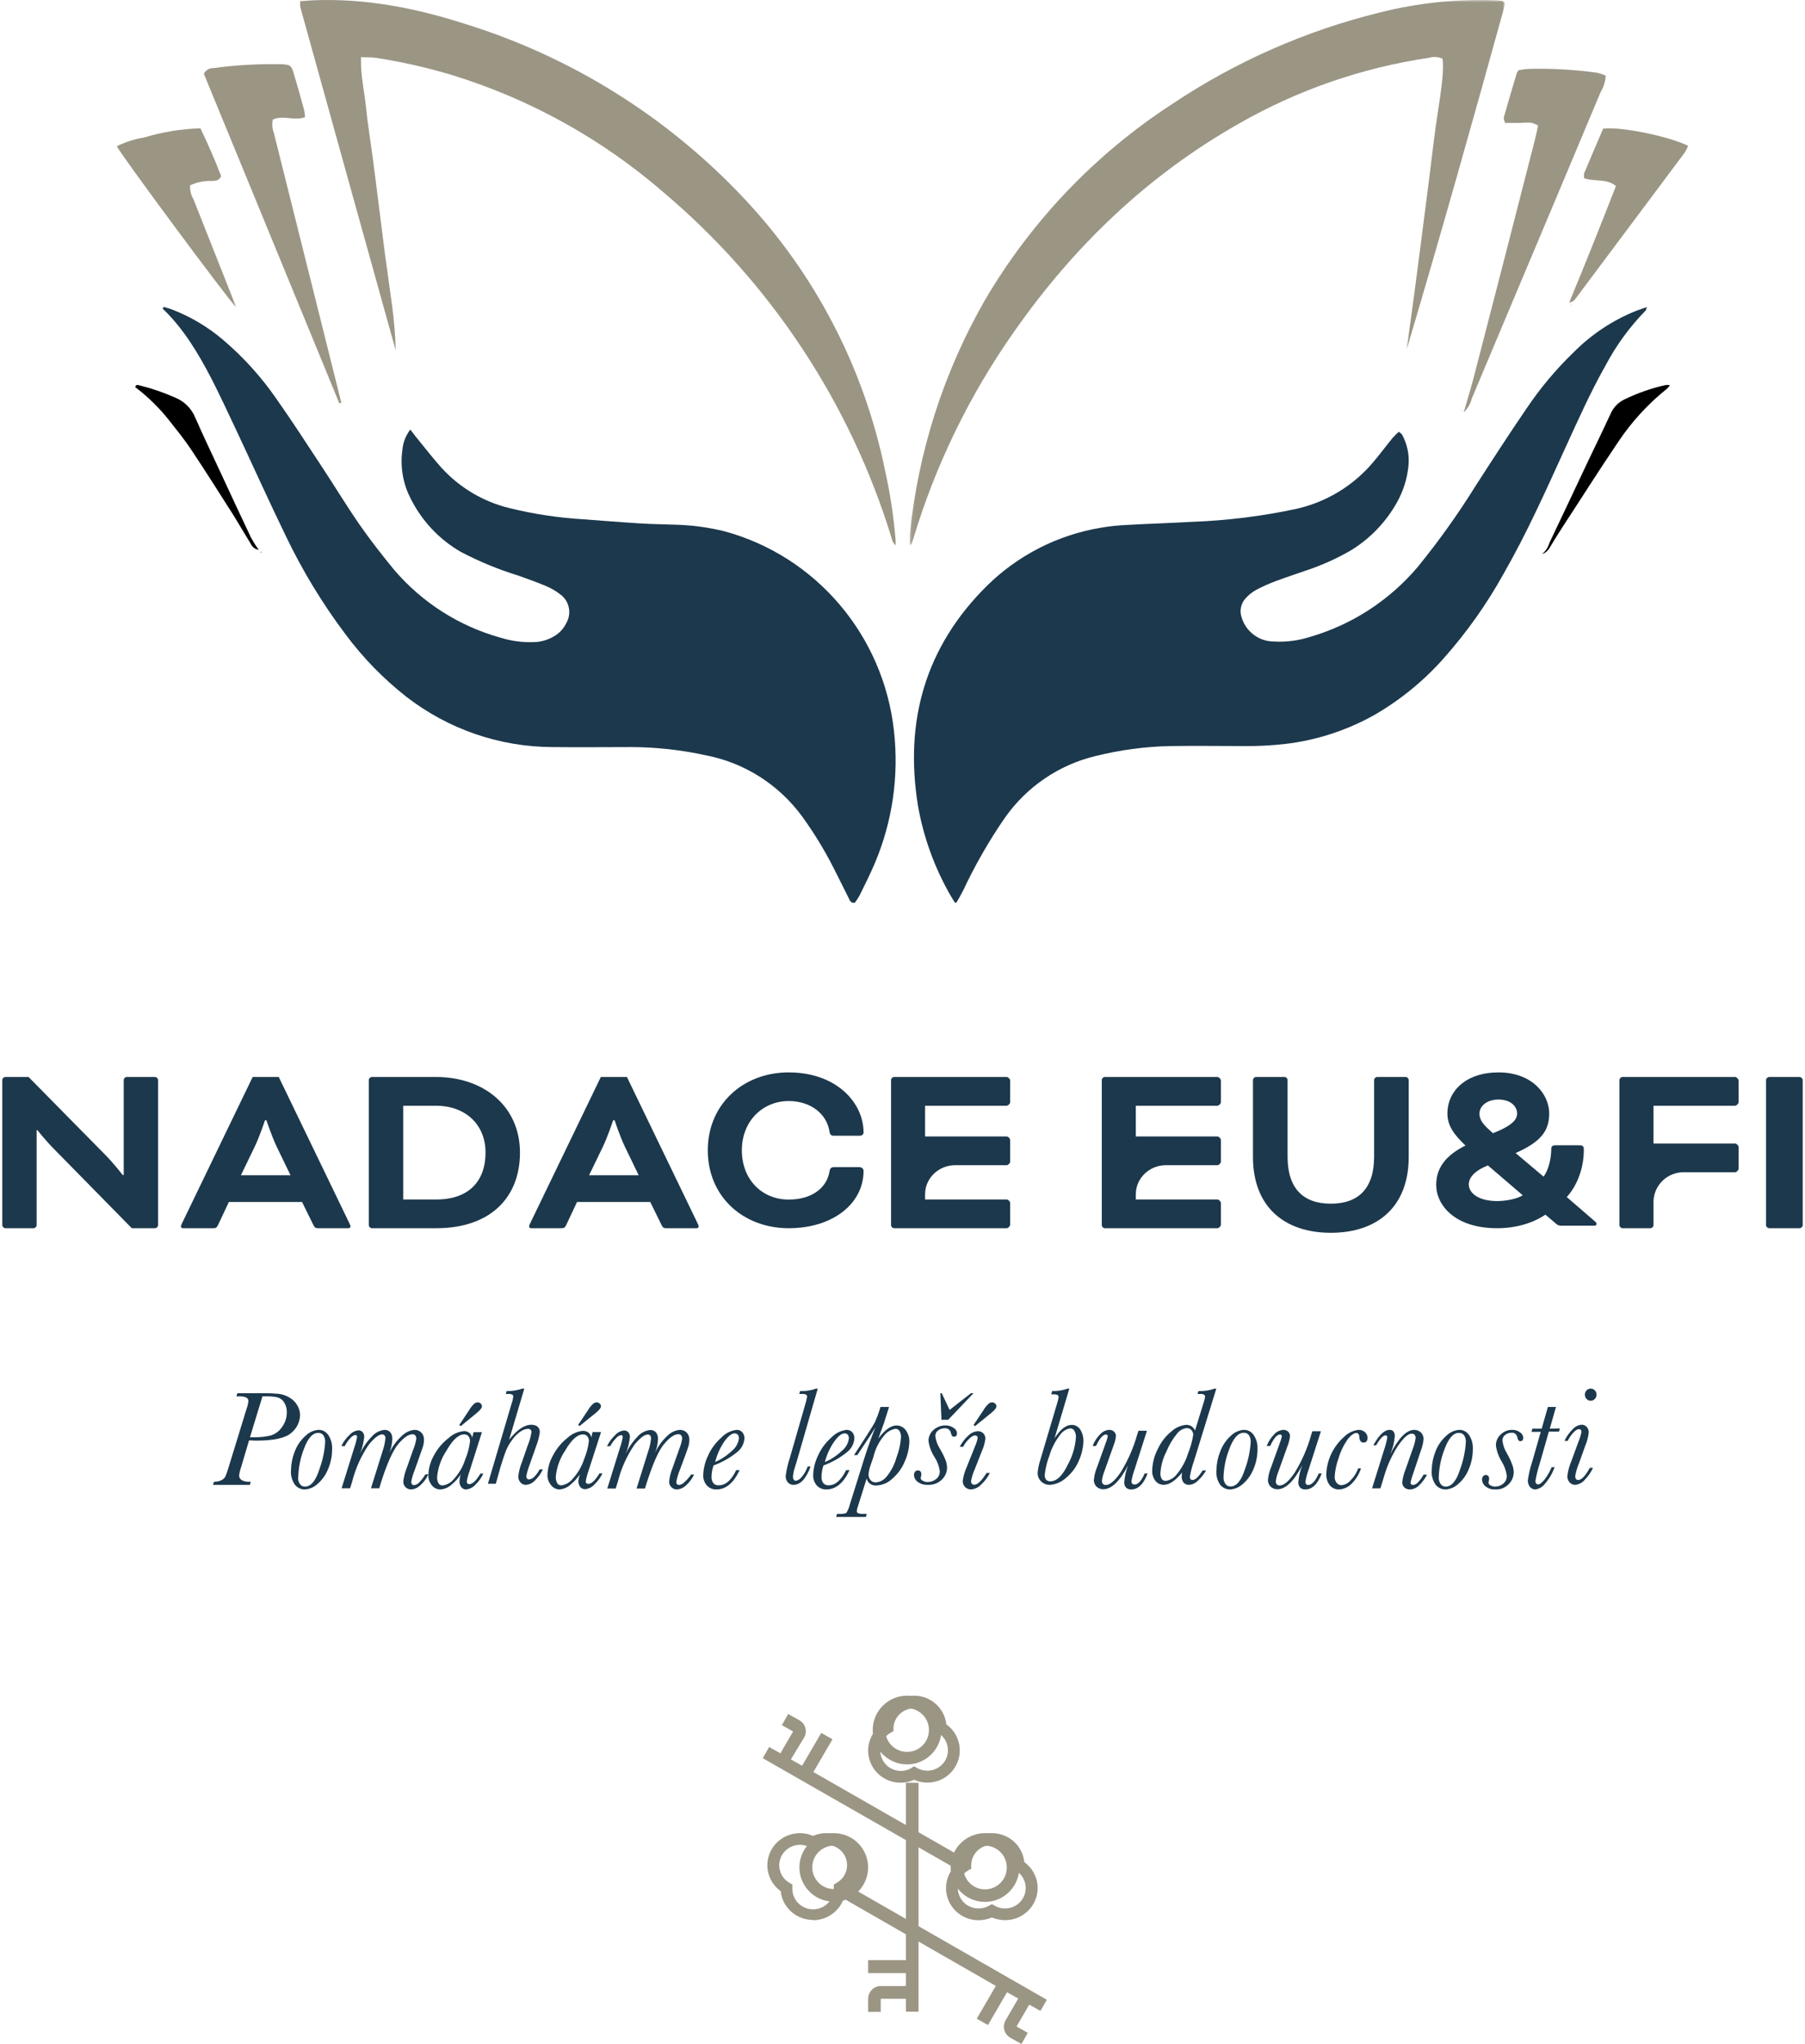
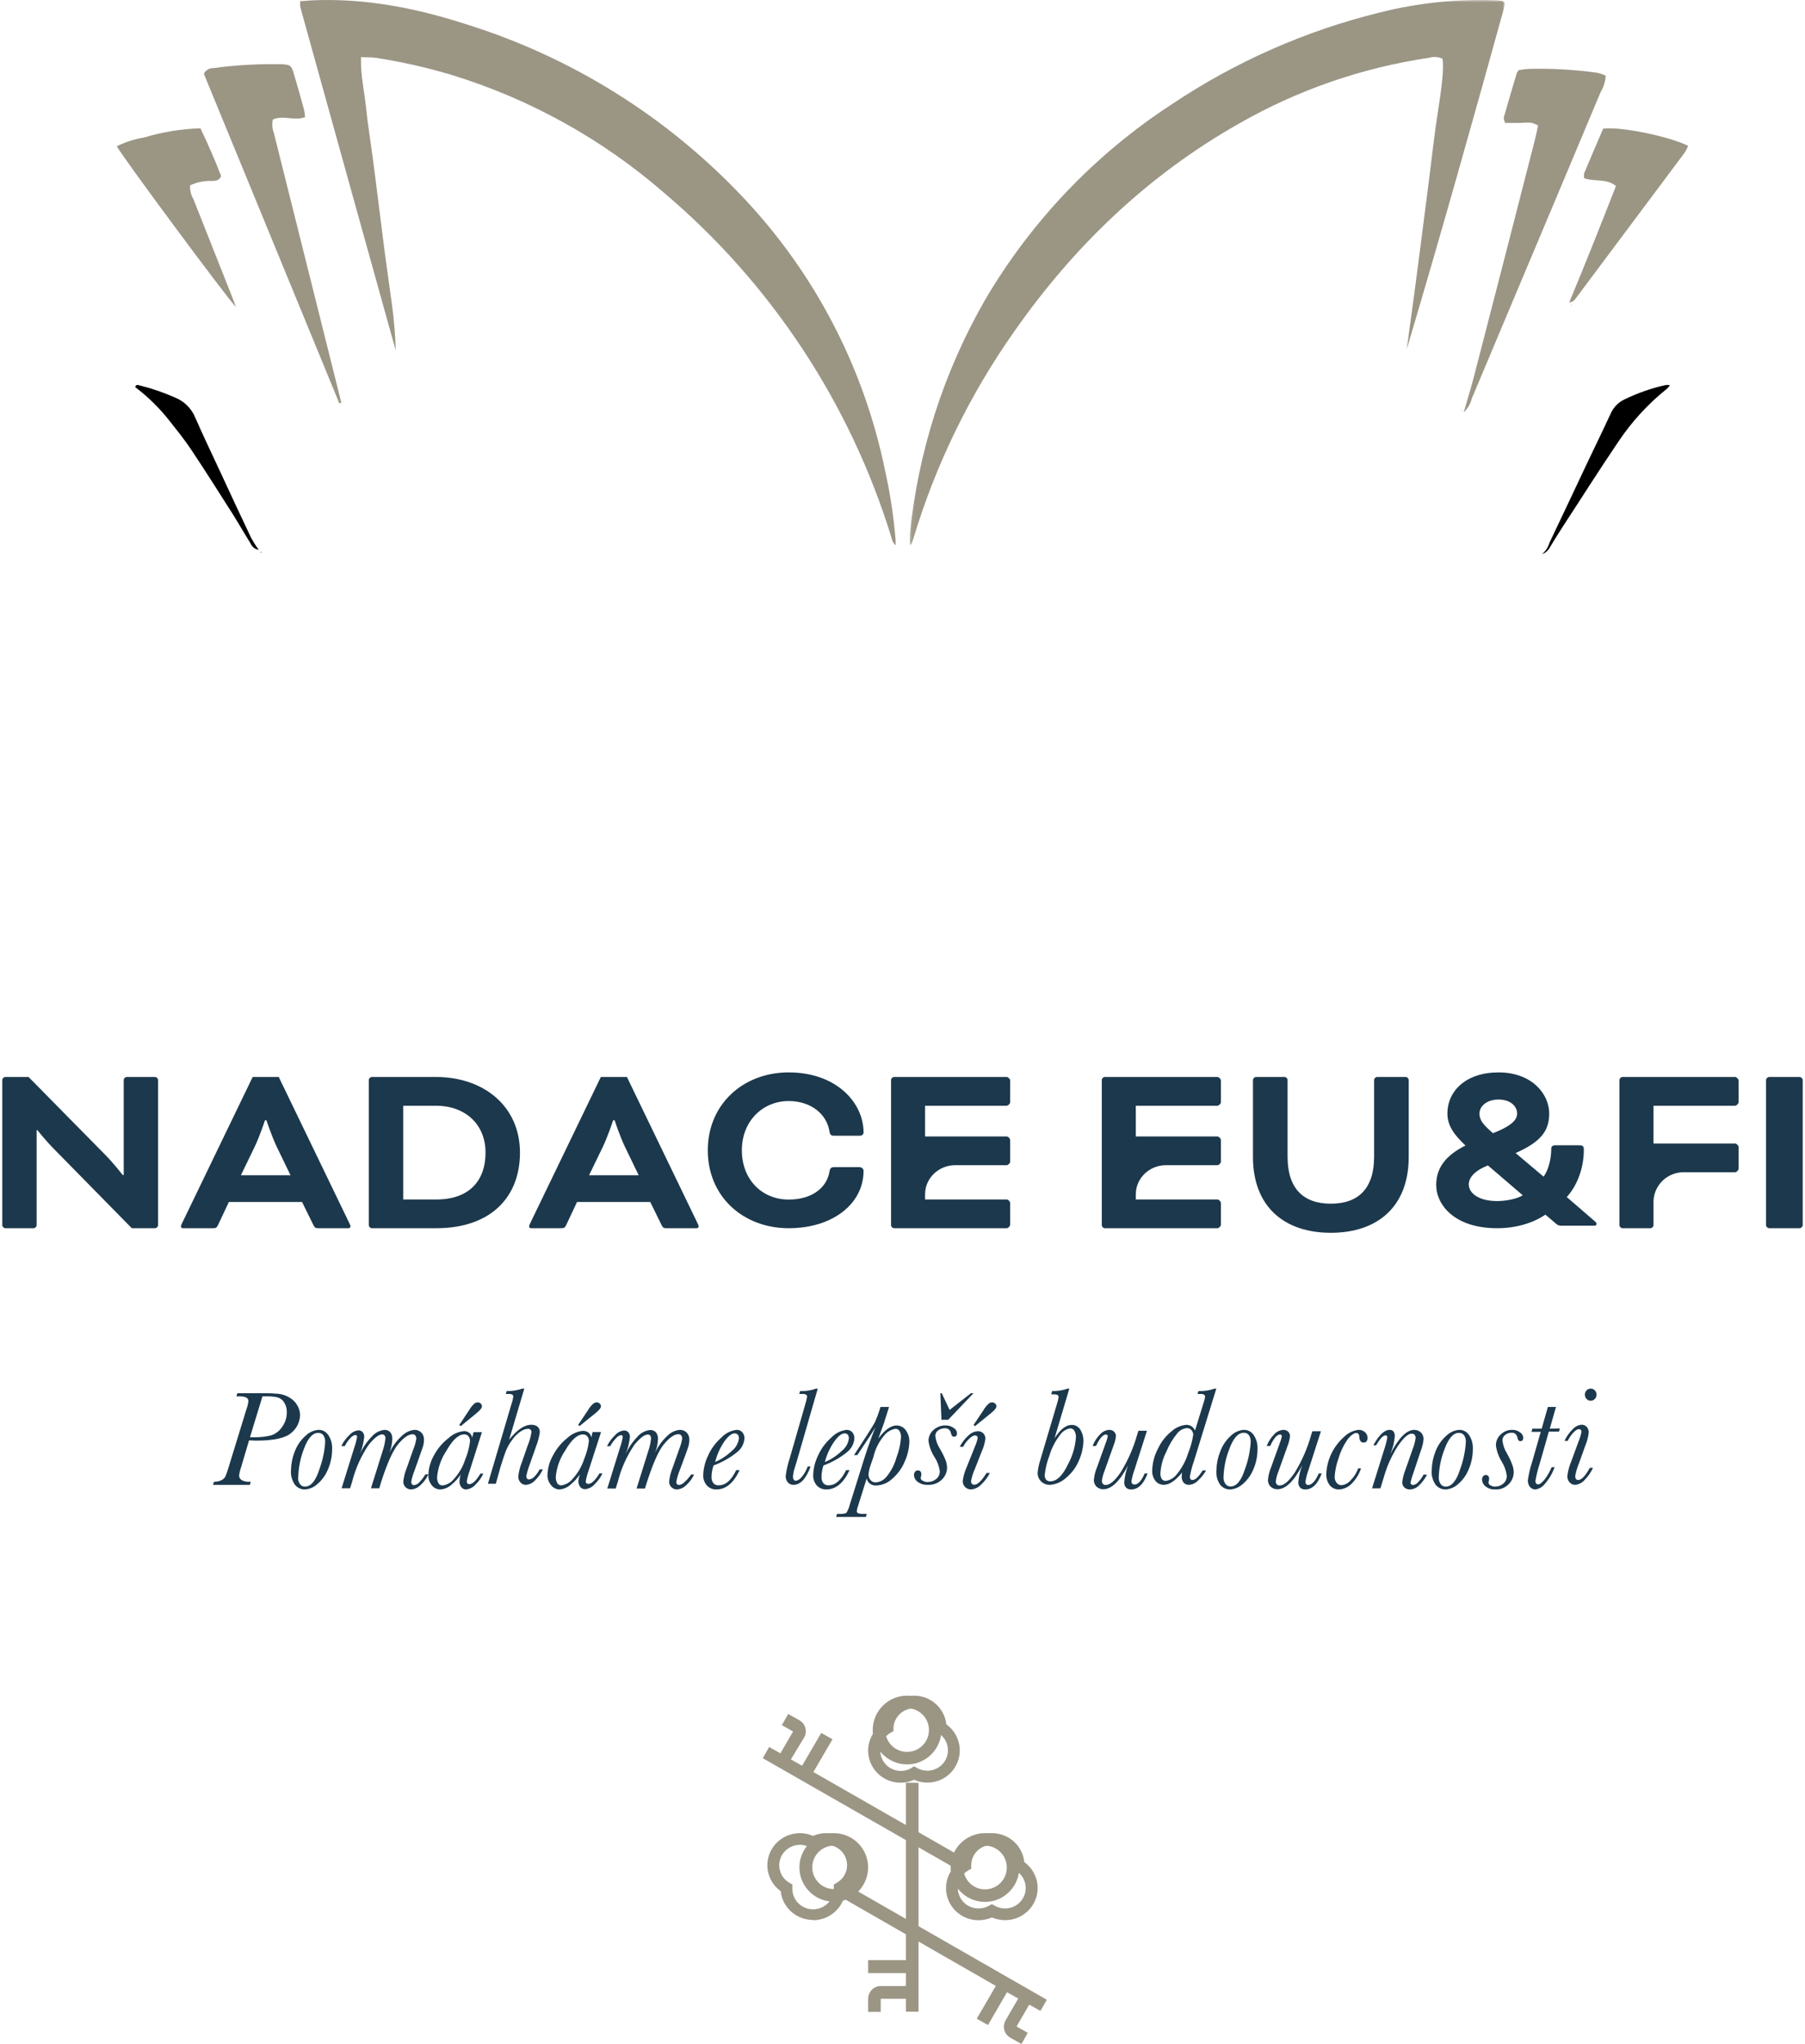
<svg xmlns="http://www.w3.org/2000/svg" xmlns:xlink="http://www.w3.org/1999/xlink" width="394px" height="446px" viewBox="0 0 394 446" version="1.1">
  <title>Group 120</title>
  <desc>Created with Sketch.</desc>
  <defs>
    <polygon id="path-1" points="0.08 0 129.98 0 129.98 119 0.08 119" />
  </defs>
  <g id="Page-1" stroke="none" stroke-width="1" fill="none" fill-rule="evenodd">
    <g id="landing-page-nadace" transform="translate(-616, -2884)">
      <g id="Group-120" transform="translate(616, 2884)">
-         <path d="M89.56,93.735 C90.353,94.762 90.924,95.525 91.531,96.24 C93.118,98.182 94.656,100.173 96.33,102.027 C100.306,106.406 105.487,109.485 111.208,110.87 C116.429,112.154 121.753,112.968 127.116,113.3 C131.332,113.601 135.535,113.951 139.751,114.214 C142.144,114.364 144.549,114.39 146.942,114.477 C150.703,114.545 154.445,115.028 158.102,115.917 C178.15,121.355 192.85,138.651 195.137,159.494 C196.243,169.298 194.812,179.226 190.983,188.304 C189.967,190.696 188.789,193.038 187.636,195.38 C187.325,195.938 186.977,196.473 186.594,196.983 C185.702,197.109 185.516,196.496 185.268,195.995 C184.127,193.752 183.048,191.485 181.883,189.243 C179.906,185.365 177.629,181.65 175.076,178.133 C169.988,171.194 162.504,166.441 154.109,164.818 C148.76,163.643 143.303,163.038 137.829,163.014 C132.063,163.014 126.298,163.089 120.545,163.014 C109.024,162.97 97.835,159.111 88.692,152.029 C83.673,148.095 79.198,143.499 75.388,138.364 C70.387,131.715 66.051,124.582 62.443,117.07 C58.724,109.417 55.227,101.651 51.606,93.935 C49.833,90.177 48.085,86.419 46.176,82.662 C43.274,77.101 40.076,71.702 35.5,67.344 C35.786,66.705 36.145,67.143 36.442,67.193 C36.815,67.275 37.18,67.388 37.534,67.531 C41.597,69.088 45.37,71.328 48.693,74.157 C53.099,77.898 57,82.206 60.298,86.971 C63.745,91.868 67.006,96.904 70.304,101.914 C73.069,106.11 75.673,110.419 78.537,114.552 C80.905,117.959 83.497,121.253 86.113,124.435 C92.197,131.509 100.21,136.616 109.15,139.115 C111.628,139.894 114.221,140.229 116.813,140.105 C118.26,140.024 119.667,139.595 120.917,138.852 C122.098,138.18 123.046,137.156 123.632,135.921 C124.854,133.787 124.25,131.062 122.244,129.658 C121.329,128.952 120.329,128.367 119.268,127.917 C117.234,127.053 115.151,126.314 113.068,125.575 C108.763,124.248 104.588,122.524 100.595,120.427 C95.805,117.67 91.943,113.525 89.51,108.528 C87.902,105.298 87.322,101.645 87.849,98.068 C87.996,96.488 88.589,94.983 89.56,93.735" id="Fill-1" fill="#1C384C" />
-         <path d="M208.469,197 C208.159,196.488 207.787,195.951 207.477,195.39 C204.002,189.347 201.602,182.74 200.384,175.866 C197.371,157.366 201.984,141.163 215.388,127.868 C222.168,121.179 230.825,116.747 240.188,115.173 C242.082,114.839 243.996,114.631 245.917,114.548 C250.703,114.274 255.502,114.137 260.301,113.862 C267.876,113.58 275.414,112.644 282.831,111.066 C289.456,109.617 295.419,106.005 299.794,100.792 C301.233,99.094 302.547,97.309 303.948,95.599 C304.386,95.112 304.85,94.65 305.337,94.213 C305.684,94.525 305.969,94.663 306.081,94.9 C307.193,96.951 307.668,99.291 307.445,101.616 C307.163,104.512 306.266,107.313 304.816,109.83 C302.422,114.034 299.009,117.56 294.896,120.079 C291.734,121.917 288.388,123.414 284.914,124.547 C282.744,125.309 280.55,126.021 278.392,126.832 C276.954,127.373 275.55,128.002 274.189,128.717 C273.351,129.189 272.594,129.792 271.944,130.502 C270.852,131.647 270.505,133.319 271.052,134.809 C272.011,137.862 274.814,139.948 277.995,139.977 C280.683,140.139 283.378,139.801 285.944,138.978 C295.129,136.317 303.33,130.984 309.516,123.649 C314.078,118.043 318.282,112.152 322.102,106.01 C325.76,100.33 329.443,94.663 333.262,89.07 C336.23,84.664 339.651,80.584 343.467,76.899 C347.356,72.979 351.997,69.895 357.107,67.836 C357.813,67.562 358.546,67.337 359.5,67 C359.339,67.399 359.314,67.662 359.177,67.799 C355.733,71.321 352.81,75.323 350.498,79.683 C347.162,85.575 344.422,91.754 341.607,97.896 C337.403,107.121 333.262,116.383 328.215,125.184 C324.55,131.795 320.171,137.978 315.158,143.622 C310.802,148.543 305.685,152.725 300.005,156.005 C293.958,159.398 287.304,161.554 280.426,162.347 C277.564,162.665 274.687,162.814 271.808,162.796 C266.327,162.796 260.859,162.708 255.378,162.796 C249.904,162.914 244.461,163.643 239.146,164.968 C231.115,166.891 224.059,171.704 219.306,178.5 C215.857,183.507 212.825,188.793 210.242,194.304 C209.808,195.165 209.324,195.989 208.853,196.8 C208.89,196.938 208.717,196.938 208.469,197" id="Fill-3" fill="#1C384C" />
        <g id="Group-7" transform="translate(198.5, 0)">
          <mask id="mask-2" fill="white">
            <use xlink:href="#path-1" />
          </mask>
          <g id="Clip-6" />
          <path d="M129.98,0.647 C129.893,1.093 129.831,1.653 129.682,2.187 C122.838,26.9 115.895,51.588 108.567,76.2 C109.126,72.061 109.697,67.91 110.256,63.77 C110.815,59.63 111.374,55.193 111.932,50.904 C112.492,46.616 113.014,42.513 113.547,38.324 C114.082,34.135 114.553,29.722 115.212,25.458 C116.292,18.498 116.69,15.066 116.379,12.804 C115.433,12.382 114.366,12.316 113.373,12.617 C98.796,14.78 84.747,19.645 71.951,26.963 C52.078,38.224 36.019,53.602 22.965,72.223 C13.18,86.08 5.701,101.432 0.82,117.682 C0.711,118.047 0.578,118.404 0.422,118.751 C0.422,118.827 0.285,118.863 0.111,119 C0.069,118.172 0.069,117.342 0.111,116.514 C1.918,98.563 7.488,81.197 16.457,65.547 C26.576,48.283 40.575,33.617 57.345,22.711 C71.215,13.436 86.6,6.663 102.803,2.698 C111.025,0.633 119.498,-0.254 127.967,0.062 C128.446,0.082 128.922,0.128 129.396,0.199 C129.533,0.224 129.669,0.411 129.98,0.647" id="Fill-5" fill="#9B9584" mask="url(#mask-2)" />
        </g>
        <path d="M78.803,12.462 C78.678,16.455 79.549,19.948 79.897,23.441 C80.245,26.936 80.843,30.516 81.315,34.059 C81.788,37.602 82.223,41.134 82.671,44.677 C83.118,48.22 83.554,51.763 84.014,55.307 C84.474,58.851 85.021,62.368 85.482,65.912 C85.981,69.405 86.28,72.926 86.377,76.455 C79.421,51.501 72.472,26.511 65.532,1.483 C65.49,1.068 65.49,0.65 65.532,0.235 C66.453,0.235 67.299,0.11 68.144,0.073 C79.748,-0.438 90.942,1.782 101.911,5.338 C124.919,12.546 145.697,25.558 162.256,43.13 C177.854,59.637 188.553,80.183 193.15,102.456 C194.292,107.539 195.078,112.696 195.5,117.89 L195.5,119 C195.001,118.547 194.675,117.933 194.58,117.265 C185.536,87.901 168.267,61.764 144.832,41.969 C131.374,30.309 115.643,21.59 98.64,16.368 C93.203,14.734 87.659,13.484 82.049,12.624 C81.116,12.462 80.146,12.562 78.803,12.462" id="Fill-8" fill="#9B9584" />
        <path d="M74.066,88 L44.5,16.105 C44.879,15.313 45.695,14.825 46.572,14.865 C51.23,14.227 55.929,13.941 60.629,14.01 L61.498,14.01 C63.359,14.122 63.607,14.283 64.128,16.043 C64.922,18.696 65.667,21.373 66.399,24.05 C66.498,24.549 66.56,25.055 66.585,25.563 C64.228,26.443 61.758,25.055 59.55,26.083 C59.346,27.056 59.423,28.066 59.774,28.997 C64.405,47.557 69.041,66.08 73.681,84.566 L74.5,87.876 L74.066,88 Z" id="Fill-10" fill="#9B9584" />
        <path d="M319.5,90 C320.234,87.44 321.031,84.893 321.701,82.309 C326.17,65.071 330.609,47.837 335.019,30.608 C335.285,29.594 335.475,28.556 335.74,27.381 C335.24,27.106 334.704,26.898 334.146,26.763 C333.366,26.734 332.584,26.754 331.807,26.825 L328.531,26.825 C328.404,26.317 328.177,25.922 328.265,25.588 C329.176,22.36 330.125,19.158 331.086,15.943 C331.209,15.713 331.357,15.498 331.528,15.3 C332.235,15.17 332.949,15.079 333.666,15.028 C338.656,14.906 343.648,15.187 348.59,15.869 C349.249,16.016 349.889,16.231 350.5,16.512 C350.421,17.785 350.036,19.022 349.375,20.123 C342.924,35.521 336.453,50.913 329.96,66.295 C327.063,73.183 324.167,80.095 321.258,86.983 C320.971,88.1 320.381,89.121 319.551,89.938 L319.5,90 Z" id="Fill-12" fill="#9B9584" />
        <path d="M43.751,28 C45.428,31.499 46.971,34.998 48.28,38.446 C47.754,39.524 46.946,39.449 46.211,39.487 C44.588,39.415 42.971,39.746 41.499,40.453 C41.433,41.518 41.689,42.577 42.233,43.487 C45.008,50.501 47.783,57.503 50.557,64.492 L51.5,67 C49.456,64.906 26.626,34.107 25.5,31.913 C27.35,30.996 29.321,30.362 31.351,30.032 C35.382,28.81 39.55,28.127 43.751,28" id="Fill-14" fill="#9B9584" />
        <path d="M342.537,65.987 C346.046,57.573 349.406,49.084 352.742,40.582 C350.551,38.844 348.064,39.72 345.799,38.882 C345.731,38.523 345.731,38.154 345.799,37.795 C347.166,34.519 348.581,31.256 349.936,28.08 C353.53,27.555 364.228,29.693 368.5,31.831 C368.283,32.341 368.028,32.835 367.737,33.306 C359.998,43.658 352.233,54.043 344.445,64.462 C343.928,65.15 343.497,65.95 342.5,66 L342.537,65.987 Z" id="Fill-16" fill="#9B9584" />
        <path d="M336.5,121 C337.331,120.341 337.934,119.44 338.226,118.423 C340.919,112.77 343.595,107.113 346.254,101.453 C348.03,97.717 349.856,93.982 351.582,90.247 C352.208,88.833 353.341,87.701 354.759,87.072 C357.551,85.732 360.488,84.712 363.513,84.034 C363.84,83.989 364.173,83.989 364.5,84.034 C364.346,84.295 364.161,84.538 363.95,84.756 C359.787,88.072 356.168,92.012 353.221,96.435 C349.056,102.573 345.079,108.885 341.04,115.048 C340.089,116.505 339.189,117.987 338.289,119.469 C337.924,120.148 337.317,120.668 336.588,120.925 L336.5,121 Z" id="Fill-18" fill="#000000" />
        <path d="M56.5,119.987 C55.725,119.878 55.059,119.378 54.735,118.661 C53.492,116.596 52.249,114.531 51.006,112.492 C47.948,107.7 44.915,102.883 41.757,98.153 C40.266,95.9 38.55,93.798 36.884,91.684 C34.739,88.969 32.258,86.543 29.5,84.464 C29.699,83.813 30.159,84.013 30.445,84.089 C33.121,84.748 35.733,85.644 38.251,86.766 C40.217,87.561 41.784,89.116 42.603,91.083 C44.306,94.974 46.146,98.816 47.936,102.657 C50.21,107.562 52.485,112.467 54.81,117.347 C55.316,118.261 55.872,119.147 56.476,120 L56.5,119.987 Z" id="Fill-20" fill="#000000" />
        <polygon id="Fill-22" fill="#000000" points="56.925 120.475 57.015 120.605 57.075 120.395 56.925 120.395" />
        <polygon id="Fill-24" fill="#000000" points="57 120.976 57 119 57 121" />
        <path d="M318.987,89.335 L319.057,89.665 C319.066,89.615 319.066,89.564 319.057,89.515 C319.023,89.461 318.982,89.411 318.937,89.365 L318.987,89.335 Z" id="Fill-26" fill="#000000" />
        <path d="M337.005,120.35 L337.065,120.65 L337.065,120.5 C337.065,120.46 336.975,120.42 336.935,120.37 L337.005,120.35 Z" id="Fill-28" fill="#000000" />
        <path d="M342.93,66.31 L343.07,66.69 C343.07,66.69 342.99,66.62 342.98,66.57 C342.974,66.5 342.974,66.43 342.98,66.36 L342.93,66.31 Z" id="Fill-30" fill="#000000" />
        <path d="M197.741,389 L197.741,427.701 L189.5,427.701 L189.5,430.535 L197.741,430.535 L197.741,433.357 L192.247,433.357 C190.73,433.357 189.5,434.62 189.5,436.179 L189.5,439 L192.247,439 L192.247,436.141 L197.741,436.141 L197.741,438.963 L200.5,438.963 L200.5,389.025 L197.741,389 Z" id="Fill-32" fill="#9B9584" />
        <path d="M202.424,388.973 C201.425,388.972 200.437,388.762 199.526,388.355 C196.208,389.872 192.271,388.631 190.446,385.491 C188.621,382.351 189.509,378.348 192.496,376.259 C192.888,372.698 195.92,370 199.532,370 C203.143,370 206.175,372.698 206.568,376.259 C209.055,378.043 210.101,381.214 209.156,384.112 C208.212,387.009 205.493,388.972 202.424,388.973 L202.424,388.973 Z M199.526,385.409 L200.173,385.777 C202.322,387.01 205.073,386.282 206.317,384.149 C207.56,382.016 206.825,379.287 204.675,378.054 L204.029,377.685 L204.029,376.996 C203.905,374.621 201.928,372.759 199.532,372.759 C197.135,372.759 195.158,374.621 195.035,376.996 L195.035,377.733 L194.4,378.101 C192.25,379.331 191.513,382.058 192.753,384.191 C193.993,386.324 196.741,387.055 198.891,385.825 L199.526,385.409 Z" id="Fill-34" fill="#9B9584" />
        <path d="M198,385 C193.858,385 190.5,381.643 190.5,377.5 C190.5,373.357 193.858,370 198,370 C202.143,370 205.5,373.357 205.5,377.5 C205.493,381.64 202.14,384.993 198,385 M198,372.729 C195.365,372.729 193.229,374.864 193.229,377.5 C193.229,380.135 195.365,382.271 198,382.271 C200.636,382.271 202.772,380.135 202.772,377.5 C202.772,374.864 200.636,372.729 198,372.729" id="Fill-36" fill="#9B9584" />
        <path d="M184.5,414.472 L217.375,433.335 L213.208,440.484 L215.659,441.872 L219.813,434.711 L222.264,436.087 L219.495,440.862 C218.735,442.18 219.189,443.861 220.511,444.624 L222.962,446 L224.347,443.565 L221.896,442.189 L224.665,437.415 L227.116,438.791 L228.5,436.356 L186.032,412 L184.5,414.472 Z" id="Fill-38" fill="#9B9584" />
        <path d="M177.475,418.94 L177.475,418.94 C173.829,418.94 170.777,416.222 170.413,412.652 C167.93,410.864 166.896,407.707 167.852,404.829 C168.808,401.951 171.535,400.004 174.612,400.004 C175.601,400.005 176.58,400.208 177.487,400.596 C179.573,399.698 181.968,399.821 183.948,400.928 C187.345,402.861 188.508,407.139 186.547,410.485 C186.042,411.339 185.362,412.082 184.549,412.664 C184.451,413.645 184.139,414.594 183.635,415.447 C182.376,417.631 180.027,418.987 177.475,419 M174.612,402.549 C172.573,402.554 170.789,403.9 170.255,405.836 C169.721,407.773 170.569,409.822 172.326,410.839 L172.963,411.207 L172.963,411.941 C172.877,413.585 173.719,415.141 175.152,415.988 C176.585,416.836 178.376,416.836 179.81,415.988 C181.243,415.141 182.085,413.585 181.999,411.941 L181.999,411.207 L182.648,410.839 C184.047,410.044 184.908,408.575 184.908,406.985 C184.908,405.395 184.047,403.926 182.648,403.13 C181.248,402.353 179.537,402.353 178.137,403.13 L177.487,403.498 L176.837,403.142 C176.163,402.753 175.394,402.548 174.612,402.549" id="Fill-40" fill="#9B9584" />
        <path d="M182.06,414.949 C180.726,414.955 179.413,414.61 178.254,413.95 C175.313,412.261 173.878,408.812 174.755,405.543 C175.632,402.274 178.602,400.001 181.997,400 C185.39,399.999 188.361,402.271 189.24,405.54 C189.762,407.452 189.492,409.493 188.492,411.206 C187.164,413.539 184.687,414.986 181.997,415 M182.06,402.72 C179.672,402.719 177.654,404.483 177.342,406.844 C177.031,409.204 178.523,411.428 180.83,412.044 C183.137,412.659 185.544,411.473 186.456,409.273 C187.367,407.073 186.502,404.54 184.432,403.351 C183.71,402.939 182.892,402.721 182.06,402.72" id="Fill-42" fill="#9B9584" />
        <path d="M210.5,405.528 L177.543,386.665 L181.72,379.516 L179.263,378.128 L175.086,385.289 L172.63,383.912 L175.529,379.138 C176.29,377.82 175.834,376.139 174.509,375.376 L172.052,374 L170.665,376.435 L173.121,377.811 L170.345,382.585 L167.888,381.209 L166.5,383.644 L209.075,408 L210.5,405.528 Z" id="Fill-44" fill="#9B9584" />
        <path d="M213.6,419 L213.6,419 C211.062,419.003 208.717,417.666 207.449,415.496 C206.181,413.325 206.184,410.651 207.457,408.484 C207.961,407.627 208.641,406.883 209.453,406.3 C209.551,405.316 209.863,404.365 210.367,403.511 C211.907,400.873 214.996,399.518 218.011,400.156 C221.027,400.795 223.281,403.282 223.59,406.312 C226.071,408.104 227.103,411.268 226.148,414.152 C225.193,417.037 222.468,418.988 219.394,418.988 C218.406,418.986 217.428,418.785 216.521,418.395 C215.604,418.791 214.614,418.997 213.612,419 M216.521,402.562 C215.322,402.559 214.17,403.027 213.322,403.865 C212.474,404.702 211.998,405.84 212.001,407.024 L212.001,407.76 L211.352,408.128 C209.949,408.921 209.083,410.395 209.083,411.991 C209.083,413.588 209.949,415.062 211.352,415.854 C212.751,416.633 214.461,416.633 215.86,415.854 L216.509,415.486 L217.146,415.843 C217.826,416.231 218.597,416.437 219.382,416.437 C221.419,416.432 223.202,415.083 223.735,413.143 C224.268,411.202 223.421,409.148 221.666,408.128 L221.029,407.76 L221.029,407.024 C221.033,405.842 220.559,404.706 219.713,403.869 C218.868,403.032 217.719,402.562 216.521,402.562" id="Fill-46" fill="#9B9584" />
        <path d="M214.998,415 C213.685,414.994 212.395,414.649 211.255,413.997 C207.994,412.117 206.632,408.111 208.071,404.633 C209.51,401.155 213.305,399.282 216.94,400.257 C220.576,401.23 222.927,404.748 222.435,408.48 C221.944,412.212 218.762,415.001 214.998,415 M215.011,402.742 C212.866,402.758 210.995,404.203 210.438,406.275 C209.882,408.348 210.776,410.536 212.625,411.625 C213.345,412.046 214.164,412.269 214.998,412.271 C217.633,412.271 219.769,410.136 219.769,407.501 C219.769,404.865 217.633,402.729 214.998,402.729" id="Fill-48" fill="#9B9584" />
        <path d="M54.561,313.615 L55.443,313.615 C56.681,313.644 57.916,313.51 59.118,313.217 C60.129,312.903 60.997,312.25 61.568,311.369 C62.251,310.443 62.616,309.326 62.609,308.18 C62.64,307.399 62.426,306.629 61.997,305.97 C61.659,305.445 61.135,305.062 60.527,304.896 C59.696,304.731 58.85,304.662 58.003,304.691 L57.292,304.691 L54.561,313.615 Z M54.365,314.291 L52.625,320.16 C52.422,320.731 52.278,321.322 52.197,321.923 C52.171,322.352 52.394,322.759 52.772,322.973 C53.229,323.22 53.746,323.342 54.267,323.324 L54.745,323.324 L54.536,324 L46.5,324 L46.708,323.324 C47.258,323.342 47.804,323.23 48.301,322.998 C48.668,322.841 48.974,322.569 49.171,322.224 C49.448,321.602 49.678,320.961 49.857,320.304 L53.765,307.589 C53.991,306.988 54.147,306.365 54.23,305.729 C54.23,305.029 53.581,304.691 52.294,304.691 L51.596,304.691 L51.817,304.003 L57.452,304.003 C58.581,303.988 59.709,304.032 60.833,304.136 C61.632,304.236 62.403,304.495 63.099,304.896 C63.84,305.301 64.455,305.898 64.875,306.623 C65.282,307.277 65.499,308.029 65.5,308.797 C65.462,310.285 64.774,311.684 63.614,312.636 C62.364,313.78 59.791,314.351 55.896,314.351 L54.365,314.291 Z" id="Fill-50" fill="#1C384C" />
        <path d="M65.062,322.427 C65.047,322.92 65.187,323.406 65.462,323.806 C65.714,324.181 66.129,324.399 66.567,324.385 C67.848,324.385 68.917,323.154 69.728,320.569 C70.419,318.699 70.839,316.733 70.975,314.734 C71.015,314.186 70.878,313.64 70.587,313.182 C70.303,312.814 69.861,312.618 69.411,312.665 C68.235,312.665 67.19,313.835 66.32,316.198 C65.56,318.182 65.146,320.291 65.098,322.427 L65.062,322.427 Z M63.522,320.704 C63.554,319.351 63.825,318.015 64.321,316.765 C64.819,315.429 65.627,314.244 66.673,313.318 C67.456,312.533 68.481,312.067 69.564,312 C70.401,311.991 71.188,312.415 71.668,313.133 C72.262,314.034 72.552,315.117 72.492,316.21 C72.497,317.744 72.184,319.26 71.574,320.655 C71.057,321.916 70.249,323.025 69.223,323.88 C68.463,324.561 67.507,324.954 66.508,325 C65.713,325.002 64.954,324.654 64.416,324.04 C63.729,323.084 63.411,321.894 63.522,320.704 L63.522,320.704 Z" id="Fill-52" fill="#1C384C" />
        <path d="M92.847,321.713 L93.5,321.713 C93.099,322.609 92.508,323.411 91.766,324.068 C91.229,324.62 90.497,324.953 89.718,325 C89.281,325 88.862,324.832 88.55,324.534 C88.188,324.192 88,323.712 88.035,323.222 C88.151,322.225 88.404,321.247 88.788,320.316 L90.221,316.244 C90.53,315.507 90.749,314.737 90.874,313.95 C90.894,313.689 90.818,313.428 90.66,313.215 C90.511,313.036 90.281,312.941 90.045,312.957 C89.165,312.957 88.122,313.681 86.929,315.104 C85.735,316.526 84.503,319.322 83.159,323.491 L82.794,324.755 L80.972,324.755 L83.485,316.722 C83.811,315.81 84.026,314.863 84.126,313.901 C84.15,313.663 84.087,313.425 83.951,313.227 C83.821,313.067 83.618,312.979 83.41,312.994 C82.694,312.994 81.726,313.742 80.507,315.214 C78.828,317.679 77.599,320.409 76.875,323.283 L76.41,324.755 L74.563,324.755 L77.366,315.766 C77.617,315.058 77.81,314.332 77.944,313.595 C77.948,313.471 77.917,313.348 77.856,313.239 C77.788,313.158 77.686,313.112 77.579,313.116 C77.163,313.199 76.79,313.42 76.524,313.742 C76.016,314.281 75.589,314.889 75.255,315.545 L74.5,315.545 C74.941,314.624 75.555,313.792 76.31,313.092 C76.8,312.544 77.48,312.194 78.22,312.111 C78.579,312.093 78.927,312.238 79.162,312.503 C79.402,312.799 79.523,313.17 79.502,313.546 C79.37,314.809 79.057,316.047 78.572,317.225 C79.192,315.869 80.041,314.625 81.085,313.546 C81.772,312.702 82.768,312.152 83.862,312.013 C84.362,311.974 84.852,312.159 85.194,312.516 C85.519,312.952 85.675,313.486 85.634,314.025 C85.592,315.04 85.38,316.043 85.006,316.992 C85.666,315.56 86.625,314.277 87.821,313.227 C88.532,312.537 89.463,312.105 90.46,312.001 C91.017,311.987 91.557,312.195 91.955,312.577 C92.367,312.998 92.58,313.567 92.546,314.147 C92.557,314.484 92.523,314.823 92.445,315.152 C92.445,315.422 92.131,316.183 91.703,317.434 L90.51,320.806 C90.17,321.619 89.921,322.467 89.768,323.332 C89.755,323.512 89.808,323.691 89.919,323.835 C90.008,323.976 90.164,324.064 90.334,324.068 C90.781,324.029 91.196,323.822 91.49,323.491 C92.021,322.96 92.477,322.362 92.847,321.713" id="Fill-54" fill="#1C384C" />
        <path d="M100.571,311.19 L100.259,310.927 L102.43,307.667 C102.728,307.123 103.125,306.635 103.603,306.226 C103.797,306.091 104.026,306.013 104.264,306 C104.506,306.003 104.738,306.091 104.913,306.25 C105.096,306.403 105.2,306.625 105.2,306.857 C105.2,307.226 104.789,307.75 103.953,308.416 L100.571,311.19 Z M95.417,322.237 C95.382,322.735 95.489,323.233 95.729,323.677 C95.922,323.989 96.287,324.166 96.665,324.129 C97.63,323.979 98.494,323.474 99.073,322.724 C100.222,321.472 101.073,319.999 101.569,318.404 C102.102,317.137 102.451,315.807 102.605,314.452 C102.614,314.083 102.501,313.719 102.28,313.416 C102.064,313.132 101.712,312.971 101.344,312.987 C100.105,312.987 98.82,314.154 97.489,316.487 C96.324,318.216 95.613,320.189 95.417,322.237 L95.417,322.237 Z M103.379,312.5 L105.2,312.5 L102.493,321.01 C102.22,321.737 102.02,322.486 101.894,323.249 C101.883,323.41 101.932,323.57 102.031,323.701 C102.14,323.803 102.29,323.856 102.443,323.843 C103.141,323.843 103.953,323.082 104.863,321.546 L105.5,321.546 C105.1,322.436 104.524,323.245 103.803,323.927 C103.3,324.526 102.569,324.912 101.769,324.999 C101.339,325.018 100.928,324.824 100.683,324.486 C100.413,324.122 100.278,323.682 100.297,323.237 C100.321,322.71 100.421,322.189 100.596,321.689 C100.062,322.523 99.392,323.27 98.612,323.903 C97.95,324.549 97.061,324.939 96.116,324.999 C95.396,324.998 94.718,324.676 94.282,324.129 C93.723,323.455 93.447,322.606 93.508,321.749 C93.571,320.262 93.999,318.811 94.756,317.51 C95.522,316.074 96.598,314.808 97.913,313.796 C98.794,312.957 99.946,312.423 101.182,312.285 C101.633,312.238 102.084,312.366 102.436,312.638 C102.788,312.911 103.01,313.307 103.054,313.737 L103.379,312.5 Z" id="Fill-56" fill="#1C384C" />
        <path d="M108.228,323.767 L106.5,323.767 L111.601,306.512 C111.793,305.959 111.941,305.39 112.041,304.812 C112.057,304.626 111.986,304.445 111.851,304.322 C111.544,304.181 111.207,304.126 110.874,304.163 L110.409,304.163 L110.587,303.538 C111.753,303.564 112.915,303.381 114.02,303 L114.449,303 L111.136,314.149 C112.888,311.97 114.473,310.893 115.902,310.893 C116.419,310.852 116.935,310.999 117.356,311.31 C117.683,311.625 117.857,312.074 117.833,312.534 C117.669,313.628 117.381,314.701 116.975,315.727 L115.64,319.521 C115.318,320.345 115.067,321.197 114.89,322.066 C114.879,322.266 114.934,322.464 115.044,322.629 C115.145,322.765 115.307,322.839 115.474,322.825 C115.936,322.78 116.363,322.551 116.665,322.189 C117.124,321.737 117.502,321.206 117.785,320.622 L118.5,320.622 C118.07,321.546 117.471,322.377 116.737,323.07 C116.227,323.614 115.539,323.945 114.806,323.999 C114.355,324.015 113.92,323.827 113.614,323.486 C113.288,323.12 113.117,322.635 113.138,322.139 C113.259,321.043 113.537,319.971 113.96,318.957 L115.152,315.507 C115.558,314.552 115.846,313.549 116.01,312.521 C116.026,312.318 115.957,312.118 115.819,311.97 C115.65,311.824 115.431,311.753 115.211,311.775 C114.66,311.814 114.129,312.004 113.674,312.326 C112.952,312.808 112.326,313.427 111.827,314.149 C111.25,314.894 110.777,315.717 110.421,316.596 C110.123,317.342 109.742,318.53 109.229,320.157 L108.228,323.767 Z" id="Fill-58" fill="#1C384C" />
        <path d="M126.505,311.174 L126.203,310.913 L128.38,307.661 C128.683,307.118 129.088,306.632 129.575,306.226 C129.77,306.092 130.002,306.014 130.242,306 C130.483,306.001 130.713,306.09 130.884,306.249 C131.073,306.399 131.18,306.621 131.173,306.855 C131.173,307.223 130.771,307.744 129.915,308.409 L126.505,311.174 Z M121.32,322.188 C121.288,322.683 121.392,323.178 121.623,323.623 C121.805,323.938 122.162,324.127 122.541,324.111 C123.518,323.963 124.395,323.46 124.983,322.71 C126.131,321.455 126.988,319.987 127.499,318.402 C128.029,317.138 128.381,315.813 128.543,314.462 C128.552,314.094 128.438,313.733 128.216,313.429 C127.993,313.145 127.634,312.985 127.26,313.002 C126.018,313.002 124.727,314.165 123.384,316.491 C122.224,318.207 121.516,320.16 121.32,322.188 L121.32,322.188 Z M129.349,312.48 L131.198,312.48 L128.455,320.965 C128.189,321.691 127.99,322.438 127.864,323.196 C127.848,323.358 127.897,323.519 128.002,323.648 C128.112,323.749 128.264,323.802 128.418,323.789 C129.122,323.789 129.927,323.03 130.859,321.499 L131.5,321.499 C131.092,322.384 130.512,323.19 129.789,323.873 C129.282,324.471 128.545,324.855 127.738,324.941 C127.3,324.964 126.88,324.771 126.63,324.431 C126.368,324.064 126.236,323.627 126.253,323.185 C126.291,322.678 126.401,322.179 126.58,321.701 C126.034,322.527 125.359,323.271 124.58,323.908 C123.911,324.55 123.015,324.939 122.063,325 C121.353,324.963 120.699,324.622 120.289,324.074 C119.726,323.402 119.446,322.556 119.508,321.701 C119.576,320.22 120.007,318.774 120.767,317.476 C121.52,316.032 122.588,314.754 123.9,313.726 C124.785,312.891 125.942,312.36 127.184,312.219 C127.635,312.197 128.079,312.323 128.442,312.574 C128.778,312.861 129,313.246 129.072,313.666 L129.349,312.48 Z" id="Fill-60" fill="#1C384C" />
        <path d="M150.847,321.747 L151.5,321.747 C151.101,322.628 150.52,323.418 149.792,324.067 C149.255,324.619 148.524,324.953 147.745,325 C147.308,325 146.889,324.832 146.577,324.533 C146.216,324.191 146.028,323.711 146.062,323.22 C146.179,322.223 146.428,321.245 146.804,320.31 L148.247,316.235 C148.549,315.496 148.768,314.726 148.901,313.94 C148.92,313.678 148.845,313.417 148.687,313.203 C148.537,313.025 148.307,312.929 148.072,312.945 C147.193,312.945 146.15,313.67 144.957,315.094 C143.764,316.518 142.534,319.316 141.19,323.49 L140.776,324.791 L138.955,324.791 L141.466,316.751 C141.791,315.838 142.007,314.89 142.107,313.928 C142.13,313.689 142.068,313.451 141.931,313.253 C141.802,313.092 141.599,313.005 141.391,313.019 C140.675,313.019 139.708,313.768 138.49,315.241 C136.807,317.706 135.579,320.439 134.861,323.318 L134.396,324.791 L132.563,324.791 L135.363,315.794 C135.613,315.086 135.802,314.359 135.929,313.621 C135.936,313.498 135.91,313.375 135.853,313.265 C135.786,313.184 135.683,313.139 135.577,313.143 C135.161,313.225 134.788,313.446 134.522,313.768 C133.992,314.305 133.544,314.912 133.191,315.572 L132.5,315.572 C132.94,314.65 133.554,313.818 134.308,313.117 C134.793,312.57 135.469,312.22 136.204,312.136 C136.568,312.116 136.92,312.261 137.159,312.528 C137.398,312.824 137.519,313.195 137.498,313.572 C137.366,314.836 137.054,316.075 136.569,317.254 C137.188,315.897 138.037,314.652 139.08,313.572 C139.766,312.727 140.762,312.177 141.856,312.037 C142.354,312.002 142.843,312.186 143.187,312.541 C143.511,312.977 143.667,313.513 143.626,314.051 C143.584,315.067 143.372,316.071 142.998,317.021 C143.637,315.585 144.574,314.293 145.748,313.228 C146.459,312.538 147.389,312.104 148.386,312.001 C148.943,311.987 149.482,312.195 149.88,312.577 C150.286,313.002 150.499,313.568 150.471,314.148 C150.482,314.487 150.448,314.825 150.37,315.155 C150.37,315.426 150.056,316.186 149.629,317.438 L148.373,320.814 C148.034,321.629 147.785,322.476 147.632,323.343 C147.619,323.522 147.672,323.701 147.783,323.846 C147.889,323.968 148.048,324.032 148.21,324.018 C148.657,323.979 149.071,323.772 149.365,323.441 C149.934,322.943 150.432,322.373 150.847,321.747" id="Fill-62" fill="#1C384C" />
        <path d="M156.106,319.012 C157.442,318.436 158.659,317.631 159.696,316.639 C160.58,315.955 161.153,314.969 161.294,313.888 C161.314,313.59 161.23,313.294 161.053,313.048 C160.868,312.857 160.603,312.753 160.33,312.769 C159.709,312.769 158.985,313.353 158.135,314.496 C157.192,315.878 156.505,317.406 156.106,319.012 M160.698,320.788 L161.446,320.788 C160.135,323.604 158.444,325.007 156.372,324.999 C155.586,325.021 154.83,324.709 154.305,324.148 C153.744,323.501 153.458,322.675 153.505,321.835 C153.555,320.396 153.905,318.981 154.533,317.673 C155.199,316.156 156.198,314.794 157.463,313.682 C158.32,312.757 159.496,312.161 160.774,312.002 C161.258,311.98 161.726,312.173 162.043,312.526 C162.354,312.897 162.516,313.364 162.499,313.84 C162.427,315.049 161.817,316.17 160.825,316.918 C159.31,318.132 157.595,319.094 155.751,319.766 C155.481,320.552 155.336,321.373 155.319,322.2 C155.279,322.703 155.418,323.205 155.712,323.624 C155.989,323.951 156.416,324.129 156.854,324.099 C158.389,324.111 159.632,323.016 160.698,320.788" id="Fill-64" fill="#1C384C" />
        <path d="M176.303,319.99 L176.931,319.99 C175.962,322.662 174.722,323.999 173.21,323.999 C172.738,324.018 172.282,323.816 171.966,323.447 C171.65,323.074 171.483,322.586 171.501,322.086 C171.674,320.724 171.982,319.385 172.419,318.09 L175.745,306.53 C175.928,305.975 176.068,305.405 176.164,304.826 C176.182,304.636 176.113,304.45 175.978,304.324 C175.676,304.179 175.342,304.125 175.013,304.164 L174.467,304.164 L174.652,303.539 C175.837,303.586 177.019,303.403 178.14,303 L178.5,303 L173.92,318.862 C173.85,319.116 173.711,319.569 173.501,320.222 C173.277,320.857 173.14,321.521 173.094,322.196 C173.078,322.433 173.135,322.67 173.256,322.871 C173.374,323.027 173.556,323.114 173.745,323.103 C174.198,323.01 174.606,322.76 174.908,322.392 C175.524,321.701 175.999,320.883 176.303,319.99" id="Fill-66" fill="#1C384C" />
        <path d="M180.106,319.012 C181.442,318.436 182.659,317.631 183.696,316.639 C184.58,315.955 185.153,314.969 185.294,313.888 C185.314,313.59 185.23,313.294 185.053,313.048 C184.868,312.857 184.603,312.753 184.33,312.769 C183.709,312.769 182.985,313.353 182.135,314.496 C181.174,315.874 180.47,317.403 180.055,319.012 L180.106,319.012 Z M184.698,320.788 L185.446,320.788 C184.135,323.604 182.444,325.007 180.372,324.999 C179.586,325.021 178.83,324.709 178.305,324.148 C177.744,323.501 177.458,322.675 177.505,321.835 C177.555,320.396 177.905,318.981 178.533,317.673 C179.199,316.156 180.198,314.794 181.463,313.682 C182.32,312.757 183.496,312.161 184.774,312.002 C185.258,311.98 185.726,312.173 186.043,312.526 C186.354,312.897 186.516,313.364 186.499,313.84 C186.427,315.049 185.817,316.17 184.825,316.918 C183.31,318.132 181.595,319.094 179.751,319.766 C179.481,320.552 179.336,321.373 179.319,322.2 C179.279,322.703 179.418,323.205 179.712,323.624 C179.989,323.951 180.416,324.129 180.854,324.099 C182.338,324.111 183.582,323.016 184.698,320.788 L184.698,320.788 Z" id="Fill-68" fill="#1C384C" />
        <path d="M190.003,319.798 C189.778,320.42 189.637,321.068 189.583,321.724 C189.573,322.167 189.721,322.601 190.003,322.951 C190.287,323.298 190.728,323.49 191.186,323.466 C192.101,323.388 192.941,322.944 193.5,322.239 C194.512,321.006 195.252,319.587 195.674,318.068 C196.222,316.661 196.557,315.186 196.666,313.688 C196.702,313.19 196.592,312.692 196.348,312.252 C196.155,311.938 195.797,311.754 195.42,311.774 C194.557,311.932 193.774,312.363 193.195,313 C191.939,314.407 191.065,316.094 190.651,317.908 L190.003,319.798 Z M187.129,317.516 L186.417,317.516 L189.355,312.976 C190.206,311.651 190.778,310.718 191.045,310.178 C191.406,309.379 191.716,308.56 191.974,307.724 L192.19,307 L194.06,307 L193.004,310.362 L191.732,313.896 C193.144,311.982 194.479,311.037 195.738,311.037 C196.523,311.051 197.253,311.431 197.696,312.056 C198.251,312.805 198.532,313.711 198.497,314.632 C198.448,316.06 198.125,317.466 197.544,318.779 C196.957,320.252 196.021,321.571 194.81,322.632 C193.876,323.54 192.624,324.078 191.3,324.141 C190.292,324.223 189.379,323.565 189.176,322.608 L187.358,328.411 C187.199,328.837 187.084,329.277 187.015,329.724 C187.015,329.898 187.099,330.062 187.243,330.166 C187.648,330.319 188.083,330.377 188.515,330.338 L189.214,330.338 L188.998,331 L182.5,331 L182.729,330.338 L183.06,330.338 C183.613,330.385 184.17,330.326 184.7,330.166 C185.083,329.592 185.355,328.956 185.502,328.288 L188.732,317.994 C189.418,315.847 190.193,313.662 191.084,311.417 C190.982,311.565 190.715,312.006 190.27,312.767 L189.774,313.54 L187.129,317.516 Z" id="Fill-70" fill="#1C384C" />
        <path d="M207.286,307.65 L211.943,304 L212.5,304 L206.971,309.803 L205.503,309.803 L205.261,304 L205.564,304 L207.286,307.65 Z M206.728,320.243 C206.718,321.192 206.34,322.1 205.673,322.774 C204.857,323.612 203.721,324.056 202.556,323.991 C201.735,324.05 200.92,323.808 200.264,323.309 C199.806,322.965 199.526,322.434 199.5,321.861 C199.496,321.607 199.577,321.359 199.73,321.156 C199.862,320.964 200.08,320.85 200.312,320.851 C200.846,320.851 201.113,321.131 201.113,321.703 C201.105,321.888 201.077,322.072 201.028,322.251 C200.995,322.333 200.975,322.419 200.967,322.506 C200.967,322.737 201.125,322.944 201.428,323.115 C201.761,323.302 202.138,323.395 202.519,323.382 C203.175,323.38 203.812,323.158 204.326,322.75 C204.866,322.334 205.17,321.679 205.14,320.998 C204.986,319.912 204.596,318.874 203.999,317.956 C203.305,316.895 202.854,315.695 202.677,314.439 C202.658,313.5 203.069,312.602 203.793,312.005 C204.495,311.374 205.409,311.026 206.352,311.032 C206.996,311.01 207.63,311.198 208.159,311.568 C208.582,311.799 208.86,312.229 208.899,312.712 C208.899,313.235 208.693,313.49 208.256,313.49 C207.82,313.49 207.686,313.198 207.541,312.614 C207.414,312.014 206.864,311.603 206.255,311.653 C205.729,311.643 205.214,311.805 204.787,312.115 C204.388,312.388 204.155,312.847 204.168,313.332 C204.274,314.323 204.615,315.275 205.164,316.106 C205.623,316.888 206.029,317.702 206.377,318.54 C206.591,319.083 206.71,319.659 206.728,320.243 L206.728,320.243 Z" id="Fill-72" fill="#1C384C" />
        <path d="M212.826,311.19 L212.511,310.928 L214.703,307.667 C215.004,307.123 215.405,306.635 215.888,306.226 C216.082,306.091 216.314,306.013 216.555,306 C216.796,306.001 217.026,306.09 217.198,306.25 C217.391,306.398 217.502,306.622 217.5,306.857 C217.5,307.226 217.084,307.75 216.24,308.417 L212.826,311.19 Z M215.346,321.404 L216.076,321.404 C215.605,322.333 214.971,323.177 214.199,323.904 C213.633,324.534 212.827,324.927 211.957,325 C211.486,324.997 211.034,324.822 210.697,324.511 C210.309,324.129 210.112,323.61 210.155,323.083 C210.293,322.066 210.581,321.072 211.012,320.13 L212.788,315.702 C213.063,315.093 213.27,314.459 213.406,313.809 C213.419,313.649 213.365,313.491 213.254,313.369 C213.135,313.265 212.975,313.212 212.813,313.226 C212.41,313.226 211.944,313.523 211.39,314.107 C210.924,314.583 210.534,315.121 210.231,315.702 L209.5,315.702 C209.964,314.758 210.619,313.909 211.428,313.202 C211.956,312.67 212.675,312.344 213.443,312.286 C213.89,312.271 214.322,312.441 214.628,312.75 C214.942,313.074 215.109,313.501 215.094,313.94 C214.967,314.913 214.691,315.864 214.275,316.761 L212.788,320.559 C212.404,321.385 212.129,322.253 211.97,323.142 C211.955,323.365 212.017,323.586 212.146,323.773 C212.277,323.911 212.467,323.985 212.662,323.976 C213.393,323.976 214.287,323.119 215.346,321.404 L215.346,321.404 Z" id="Fill-74" fill="#1C384C" />
        <path d="M228.038,321.839 C228.012,322.212 228.121,322.582 228.346,322.876 C228.588,323.127 228.925,323.256 229.267,323.23 C230.654,323.23 231.93,322.01 233.096,319.569 C234.096,317.75 234.697,315.726 234.856,313.64 C234.883,313.141 234.767,312.645 234.525,312.212 C234.336,311.873 233.983,311.667 233.604,311.675 C232.729,311.817 231.947,312.313 231.43,313.054 C230.364,314.403 229.561,315.953 229.066,317.617 C228.545,318.972 228.2,320.392 228.038,321.839 L228.038,321.839 Z M230.189,313.847 C231.453,311.895 232.694,310.919 233.887,310.919 C234.678,310.884 235.425,311.295 235.837,311.992 C236.286,312.721 236.516,313.569 236.499,314.433 C236.449,315.848 236.136,317.239 235.577,318.532 C234.971,320.063 233.994,321.407 232.741,322.437 C231.762,323.352 230.514,323.902 229.196,323.999 C228.492,324.022 227.807,323.764 227.282,323.278 C226.756,322.778 226.47,322.065 226.502,321.326 C226.598,320.336 226.808,319.361 227.128,318.423 L230.673,306.489 C230.845,305.972 230.979,305.442 231.075,304.903 C231.09,304.719 231.02,304.538 230.886,304.415 C230.587,304.273 230.256,304.218 229.929,304.257 L229.468,304.257 L229.669,303.537 C230.821,303.563 231.969,303.381 233.06,303 L233.414,303 L230.189,313.847 Z" id="Fill-76" fill="#1C384C" />
        <path d="M249.851,321.529 L250.5,321.529 C249.622,323.844 248.424,324.997 246.921,324.997 C246.5,325.025 246.087,324.88 245.788,324.597 C245.504,324.254 245.368,323.819 245.405,323.383 C245.506,322.14 245.789,320.916 246.246,319.747 C244.424,323.215 242.641,324.949 240.857,324.949 C240.283,324.977 239.724,324.764 239.329,324.367 C238.951,323.978 238.749,323.464 238.768,322.935 C238.857,321.974 239.093,321.031 239.469,320.134 L241.38,314.825 C241.569,314.367 241.709,313.891 241.8,313.407 C241.812,313.3 241.773,313.195 241.694,313.12 C241.615,313.044 241.504,313.007 241.393,313.018 C240.743,313.018 240.029,313.855 239.24,315.516 L238.5,315.516 C238.852,314.572 239.408,313.71 240.131,312.982 C240.626,312.412 241.344,312.057 242.119,312.001 C242.499,311.991 242.869,312.121 243.15,312.364 C243.459,312.642 243.619,313.04 243.583,313.443 C243.497,314.154 243.313,314.851 243.036,315.516 L241.087,320.996 C240.807,321.669 240.618,322.374 240.526,323.092 C240.501,323.345 240.579,323.596 240.743,323.796 C240.908,323.961 241.142,324.047 241.38,324.027 C242.28,324.027 243.363,323.105 244.628,321.262 C246.209,318.683 247.422,315.915 248.233,313.031 L248.5,312.194 L250.361,312.194 L247.647,320.68 C247.343,321.495 247.122,322.336 246.985,323.19 C246.97,323.383 247.024,323.575 247.138,323.735 C247.256,323.864 247.429,323.935 247.609,323.929 C248.373,323.978 249.15,323.154 249.851,321.529" id="Fill-78" fill="#1C384C" />
        <path d="M253.296,321.482 C253.276,321.909 253.376,322.332 253.584,322.708 C253.785,322.99 254.12,323.152 254.471,323.136 C255.415,322.992 256.264,322.49 256.835,321.739 C257.967,320.378 258.817,318.812 259.336,317.13 C259.872,315.822 260.25,314.457 260.461,313.062 C260.461,312.692 260.323,312.335 260.073,312.057 C259.827,311.766 259.458,311.604 259.073,311.616 C258.246,311.697 257.491,312.11 256.985,312.755 C255.992,313.954 255.191,315.293 254.609,316.726 C253.839,318.205 253.392,319.825 253.296,321.482 M262.512,320.857 L263.262,320.857 C262.802,321.669 262.216,322.405 261.524,323.039 C261.029,323.579 260.347,323.919 259.611,323.995 C259.141,324.033 258.679,323.856 258.36,323.516 C258.056,323.105 257.91,322.601 257.948,322.094 C257.943,321.827 257.972,321.559 258.035,321.298 C256.585,323.099 255.247,323.995 254.009,323.995 C253.325,323.993 252.678,323.691 252.245,323.173 C251.713,322.495 251.451,321.65 251.507,320.795 C251.563,319.167 251.99,317.571 252.757,316.126 C253.449,314.628 254.485,313.306 255.784,312.265 C256.65,311.495 257.747,311.018 258.91,310.905 C259.321,310.89 259.726,310.998 260.073,311.211 C260.417,311.449 260.685,311.776 260.849,312.155 L262.712,306.125 C262.866,305.703 262.979,305.268 263.049,304.826 C263.067,304.634 262.987,304.447 262.837,304.323 C262.521,304.18 262.17,304.125 261.824,304.164 L261.399,304.164 L261.599,303.539 C262.799,303.582 263.996,303.399 265.125,303 L265.5,303 L260.636,318.761 C260.238,319.878 259.938,321.026 259.736,322.193 C259.716,322.39 259.765,322.588 259.873,322.756 C259.977,322.88 260.135,322.949 260.298,322.94 C260.69,322.898 261.05,322.714 261.311,322.425 C261.772,321.95 262.175,321.423 262.512,320.857" id="Fill-80" fill="#1C384C" />
        <path d="M267.067,322.402 C267.055,322.897 267.2,323.381 267.48,323.781 C267.732,324.158 268.15,324.376 268.589,324.359 C269.877,324.359 270.951,323.129 271.765,320.544 C272.456,318.673 272.874,316.707 273.004,314.708 C273.04,314.162 272.908,313.619 272.627,313.157 C272.341,312.79 271.898,312.595 271.446,312.64 C270.266,312.64 269.204,313.809 268.342,316.173 C267.558,318.152 267.126,320.262 267.067,322.402 M265.532,320.678 C265.567,319.334 265.839,318.006 266.335,316.764 C266.82,315.436 267.611,314.253 268.637,313.317 C269.429,312.532 270.462,312.065 271.553,312 C272.392,311.996 273.181,312.418 273.666,313.132 C274.262,314.034 274.552,315.117 274.492,316.21 C274.498,317.744 274.184,319.259 273.571,320.654 C273.047,321.914 272.237,323.02 271.211,323.88 C270.444,324.555 269.486,324.95 268.484,325 C267.685,325.002 266.922,324.653 266.382,324.04 C265.699,323.073 265.395,321.871 265.532,320.678" id="Fill-82" fill="#1C384C" />
        <path d="M287.851,321.529 L288.5,321.529 C287.622,323.844 286.437,324.996 284.934,324.996 C284.509,325.026 284.091,324.881 283.788,324.595 C283.504,324.252 283.368,323.819 283.405,323.383 C283.506,322.139 283.789,320.916 284.246,319.747 C282.437,323.214 280.645,324.947 278.87,324.947 C278.291,324.978 277.728,324.765 277.329,324.365 C276.955,323.975 276.754,323.463 276.768,322.935 C276.857,321.974 277.093,321.03 277.469,320.134 L279.38,314.825 C279.569,314.366 279.709,313.891 279.8,313.406 C279.812,313.3 279.773,313.194 279.694,313.119 C279.615,313.044 279.504,313.007 279.393,313.018 C278.743,313.018 278.029,313.854 277.252,315.515 L276.5,315.515 C276.857,314.574 277.413,313.712 278.131,312.982 C278.629,312.409 279.352,312.054 280.131,312 C280.511,311.995 280.878,312.125 281.163,312.364 C281.463,312.647 281.617,313.042 281.583,313.442 C281.495,314.191 281.302,314.925 281.01,315.625 L279.048,321.104 C278.775,321.78 278.587,322.484 278.488,323.202 C278.47,323.453 278.546,323.703 278.705,323.905 C278.869,324.069 279.103,324.154 279.341,324.135 C280.259,324.135 281.341,323.214 282.59,321.371 C284.177,318.795 285.39,316.026 286.195,313.139 L286.462,312.302 L288.335,312.302 L285.609,320.789 C285.313,321.605 285.095,322.445 284.959,323.299 C284.944,323.492 284.998,323.683 285.112,323.844 C285.225,323.974 285.394,324.046 285.571,324.038 C286.399,323.977 287.15,323.153 287.851,321.529" id="Fill-84" fill="#1C384C" />
        <path d="M296.476,320.398 L297.084,320.398 C296.675,321.673 295.959,322.834 294.997,323.782 C294.272,324.527 293.278,324.963 292.228,325 C291.467,325.009 290.744,324.677 290.265,324.098 C289.722,323.366 289.454,322.471 289.507,321.567 C289.652,318.502 291.038,315.619 293.358,313.558 C294.21,312.684 295.349,312.132 296.575,312 C297.079,311.99 297.568,312.168 297.942,312.499 C298.299,312.806 298.503,313.251 298.5,313.716 C298.5,314.422 298.215,314.775 297.643,314.775 C297.072,314.775 296.762,314.37 296.712,313.558 C296.712,312.974 296.463,312.681 296.029,312.681 C295.594,312.681 294.787,313.193 294.066,314.215 C293.205,315.473 292.555,316.858 292.141,318.317 C291.692,319.573 291.42,320.883 291.333,322.212 C291.307,322.699 291.461,323.179 291.768,323.563 C292.025,323.885 292.419,324.075 292.836,324.075 C293.597,323.994 294.296,323.627 294.787,323.052 C295.539,322.297 296.115,321.392 296.476,320.398" id="Fill-86" fill="#1C384C" />
        <path d="M310.745,321.769 L311.5,321.769 C311.036,322.677 310.418,323.498 309.673,324.196 C309.163,324.685 308.491,324.97 307.785,324.997 C307.34,325.023 306.903,324.874 306.566,324.584 C306.228,324.275 306.053,323.827 306.091,323.371 C306.198,322.462 306.427,321.573 306.773,320.726 L308.357,316.213 C308.672,315.434 308.889,314.62 309.003,313.788 C309.022,313.53 308.944,313.275 308.784,313.072 C308.609,312.901 308.37,312.812 308.125,312.83 C307.37,312.83 306.383,313.714 305.165,315.473 C303.78,317.612 302.728,319.948 302.046,322.4 L301.315,324.766 L299.5,324.766 L302.12,316.359 C302.423,315.488 302.659,314.597 302.826,313.691 C302.837,313.559 302.807,313.428 302.741,313.314 C302.668,313.238 302.566,313.198 302.46,313.206 C301.876,313.206 301.242,313.921 300.377,315.364 L299.78,315.364 C300.998,313.121 302.217,312.004 303.301,312.004 C303.627,311.977 303.947,312.102 304.166,312.344 C304.382,312.657 304.485,313.033 304.458,313.412 C304.341,314.767 304.003,316.093 303.459,317.341 C305.263,313.791 307.009,312.012 308.698,312.004 C309.224,311.998 309.732,312.188 310.123,312.538 C310.553,312.947 310.777,313.525 310.733,314.115 C310.644,314.967 310.439,315.804 310.123,316.601 L308.54,321.332 C308.276,322.029 308.06,322.743 307.894,323.468 C307.881,323.62 307.934,323.77 308.04,323.88 C308.147,323.984 308.293,324.037 308.442,324.026 C308.865,323.985 309.254,323.78 309.527,323.456 C310.005,322.949 310.414,322.382 310.745,321.769" id="Fill-88" fill="#1C384C" />
        <path d="M314.052,322.427 C314.04,322.922 314.184,323.406 314.463,323.806 C314.714,324.183 315.13,324.401 315.568,324.385 C316.849,324.385 317.919,323.154 318.73,320.569 C319.418,318.699 319.834,316.732 319.964,314.734 C320.007,314.187 319.875,313.641 319.588,313.182 C319.303,312.815 318.862,312.621 318.413,312.665 C317.237,312.665 316.191,313.835 315.321,316.198 C314.541,318.177 314.111,320.287 314.052,322.427 M312.524,320.704 C312.555,319.351 312.826,318.015 313.323,316.765 C313.821,315.429 314.629,314.244 315.674,313.318 C316.457,312.531 317.483,312.065 318.565,312 C319.402,311.991 320.189,312.415 320.67,313.133 C321.263,314.034 321.552,315.117 321.492,316.21 C321.498,317.744 321.185,319.26 320.575,320.655 C320.058,321.916 319.25,323.025 318.224,323.88 C317.463,324.558 316.508,324.952 315.51,325 C314.714,325.002 313.955,324.654 313.417,324.04 C312.726,323.087 312.406,321.895 312.524,320.704" id="Fill-90" fill="#1C384C" />
        <path d="M330.422,321.234 C330.409,322.187 330.042,323.098 329.4,323.772 C328.622,324.616 327.532,325.061 326.416,324.992 C325.633,325.05 324.857,324.808 324.233,324.309 C323.795,323.964 323.526,323.431 323.501,322.857 C323.492,322.601 323.57,322.35 323.722,322.149 C323.847,321.956 324.056,321.84 324.279,321.844 C324.79,321.844 325.046,322.125 325.046,322.698 C325.038,322.883 325.011,323.068 324.964,323.247 C324.928,323.327 324.908,323.415 324.906,323.503 C324.906,323.736 325.046,323.943 325.347,324.114 C325.666,324.302 326.027,324.395 326.393,324.382 C327.02,324.379 327.629,324.156 328.123,323.748 C328.639,323.33 328.93,322.674 328.901,321.991 C328.754,320.903 328.381,319.862 327.809,318.941 C327.143,317.879 326.707,316.675 326.532,315.417 C326.518,314.473 326.916,313.574 327.612,312.977 C328.283,312.341 329.158,311.993 330.062,312.002 C330.675,311.978 331.279,312.167 331.78,312.538 C332.191,312.766 332.463,313.198 332.5,313.684 C332.5,314.21 332.291,314.465 331.873,314.465 C331.455,314.465 331.339,314.172 331.2,313.588 C331.079,312.986 330.552,312.574 329.969,312.624 C329.465,312.614 328.972,312.777 328.564,313.087 C328.179,313.36 327.951,313.819 327.96,314.306 C328.067,315.298 328.393,316.252 328.912,317.088 C329.361,317.866 329.75,318.682 330.073,319.527 C330.288,320.069 330.406,320.648 330.422,321.234" id="Fill-92" fill="#1C384C" />
        <path d="M340.5,311.692 L340.295,312.383 L338.083,312.383 L336.137,319.216 C335.713,320.491 335.386,321.797 335.158,323.127 C335.147,323.333 335.203,323.536 335.315,323.704 C335.43,323.836 335.594,323.906 335.762,323.896 C336.125,323.896 336.584,323.537 337.152,322.832 C337.784,322.022 338.301,321.12 338.688,320.153 L339.34,320.153 C338.877,321.472 338.175,322.683 337.273,323.716 C336.755,324.422 335.995,324.883 335.158,324.999 C334.695,325.017 334.249,324.809 333.949,324.434 C333.64,324.035 333.481,323.528 333.502,323.011 C333.684,321.68 333.988,320.371 334.409,319.101 L336.318,312.435 L334.288,312.435 L334.493,311.743 L336.524,311.743 L337.877,307 L339.642,307 L338.289,311.743 L340.5,311.692 Z" id="Fill-94" fill="#1C384C" />
        <path d="M345.953,304.318 C345.951,303.721 346.339,303.198 346.897,303.045 C347.456,302.89 348.045,303.144 348.332,303.663 C348.619,304.181 348.531,304.834 348.119,305.252 C347.886,305.511 347.556,305.654 347.214,305.645 C346.876,305.651 346.551,305.507 346.322,305.252 C346.067,304.99 345.933,304.628 345.953,304.256 L345.953,304.318 Z M347.035,320.29 L347.726,320.29 C347.281,321.247 346.681,322.12 345.953,322.87 C345.418,323.519 344.657,323.924 343.834,324 C343.389,323.997 342.963,323.816 342.643,323.496 C342.277,323.102 342.091,322.566 342.132,322.022 C342.262,320.972 342.535,319.946 342.941,318.975 L344.62,314.405 C344.879,313.776 345.075,313.122 345.203,312.451 C345.215,312.286 345.164,312.123 345.06,311.997 C344.947,311.889 344.796,311.836 344.643,311.849 C344.263,311.849 343.822,312.156 343.298,312.758 C342.858,313.25 342.489,313.804 342.203,314.405 L341.5,314.405 C341.947,313.432 342.57,312.556 343.334,311.825 C343.833,311.277 344.512,310.939 345.239,310.879 C345.661,310.864 346.069,311.039 346.358,311.358 C346.654,311.692 346.812,312.133 346.797,312.587 C346.678,313.59 346.417,314.571 346.024,315.498 L344.62,319.417 C344.257,320.269 343.997,321.165 343.846,322.083 C343.833,322.313 343.891,322.541 344.013,322.734 C344.137,322.876 344.316,322.952 344.5,322.943 C345.207,322.943 346.052,322.058 347.035,320.29 L347.035,320.29 Z" id="Fill-96" fill="#1C384C" />
        <path d="M28.769,268 L11.907,250.84 C10.143,249.08 8.16,246.605 8.16,246.605 L7.994,246.605 L7.994,267.34 C7.994,267.67 7.664,268 7.333,268 L1.161,268 C0.83,268 0.5,267.67 0.5,267.34 L0.5,235.659 C0.5,235.33 0.83,235 1.161,235 L6.23,235 L22.927,251.94 C24.746,253.754 26.785,256.396 26.785,256.396 L27.006,256.396 L27.006,235.659 C27.006,235.33 27.336,235 27.667,235 L33.838,235 C34.17,235 34.5,235.33 34.5,235.659 L34.5,267.34 C34.5,267.67 34.17,268 33.838,268 L28.769,268 Z" id="Fill-98" fill="#1C384C" />
        <path d="M52.581,256.45 L63.419,256.45 L60.463,250.344 C59.313,247.98 58.165,244.46 58.165,244.46 L57.835,244.46 C57.835,244.46 56.687,247.98 55.536,250.344 L52.581,256.45 Z M65.936,262.28 L49.955,262.28 L47.601,267.285 C47.273,267.944 47.108,268 46.451,268 L39.938,268 C39.609,268 39.5,267.78 39.5,267.615 C39.5,267.45 39.609,267.175 39.718,266.955 L55.154,235 L60.846,235 L76.281,266.955 C76.39,267.175 76.5,267.45 76.5,267.615 C76.5,267.78 76.39,268 76.062,268 L69.548,268 C68.892,268 68.727,267.944 68.399,267.285 L65.936,262.28 Z" id="Fill-100" fill="#1C384C" />
        <path d="M88.018,241.27 L88.018,261.73 L95.259,261.73 C102.279,261.73 105.982,257.769 105.982,251.5 C105.982,245.231 101.45,241.27 95.148,241.27 L88.018,241.27 Z M81.163,268 C80.831,268 80.5,267.67 80.5,267.34 L80.5,235.659 C80.5,235.33 80.831,235 81.163,235 L95.148,235 C105.65,235 113.5,241.435 113.5,251.5 C113.5,261.455 106.866,268 95.259,268 L81.163,268 Z" id="Fill-102" fill="#1C384C" />
        <path d="M128.581,256.45 L139.419,256.45 L136.463,250.344 C135.314,247.98 134.164,244.46 134.164,244.46 L133.836,244.46 C133.836,244.46 132.686,247.98 131.536,250.344 L128.581,256.45 Z M141.937,262.28 L125.954,262.28 L123.601,267.285 C123.272,267.944 123.108,268 122.45,268 L115.937,268 C115.609,268 115.5,267.78 115.5,267.615 C115.5,267.45 115.609,267.175 115.718,266.955 L131.154,235 L136.846,235 L152.281,266.955 C152.39,267.175 152.5,267.45 152.5,267.615 C152.5,267.78 152.39,268 152.062,268 L145.549,268 C144.892,268 144.728,267.944 144.399,267.285 L141.937,262.28 Z" id="Fill-104" fill="#1C384C" />
        <path d="M181.995,247.82 C181.449,247.82 181.176,247.6 181.067,246.942 C180.519,243.159 177.076,240.252 172.157,240.252 C166.525,240.252 161.933,244.584 161.933,251 C161.933,257.361 166.307,261.749 172.157,261.749 C177.131,261.749 180.465,259.282 181.067,255.607 C181.176,254.894 181.449,254.675 182.104,254.675 L187.571,254.675 C188.008,254.675 188.5,254.949 188.5,255.497 C188.5,262.571 181.886,268 172.157,268 C162.262,268 154.5,261.146 154.5,251 C154.5,240.91 162.262,234 172.157,234 C182.543,234 188.5,240.581 188.5,247.107 C188.5,247.491 188.228,247.82 187.626,247.82 L181.995,247.82 Z" id="Fill-106" fill="#1C384C" />
        <path d="M201.929,261.73 L219.735,261.73 C220.064,261.73 220.5,262.169 220.5,262.499 L220.5,267.229 C220.5,267.561 220.064,268 219.735,268 L195.156,268 C194.827,268 194.5,267.67 194.5,267.34 L194.5,235.659 C194.5,235.33 194.827,235 195.156,235 L219.735,235 C220.064,235 220.5,235.44 220.5,235.771 L220.5,240.501 C220.5,240.831 220.064,241.27 219.735,241.27 L201.929,241.27 L201.929,247.98 L219.735,247.98 C220.064,247.98 220.5,248.42 220.5,248.751 L220.5,253.481 C220.5,253.81 220.064,254.249 219.735,254.249 L208.484,254.249 C204.933,254.249 201.929,257.055 201.929,260.575 L201.929,261.73 Z" id="Fill-108" fill="#1C384C" />
        <path d="M247.929,261.73 L265.735,261.73 C266.064,261.73 266.5,262.169 266.5,262.499 L266.5,267.229 C266.5,267.561 266.064,268 265.735,268 L241.155,268 C240.827,268 240.5,267.67 240.5,267.34 L240.5,235.659 C240.5,235.33 240.827,235 241.155,235 L265.735,235 C266.064,235 266.5,235.44 266.5,235.771 L266.5,240.501 C266.5,240.831 266.064,241.27 265.735,241.27 L247.929,241.27 L247.929,247.98 L265.735,247.98 C266.064,247.98 266.5,248.42 266.5,248.751 L266.5,253.481 C266.5,253.81 266.064,254.249 265.735,254.249 L254.484,254.249 C250.933,254.249 247.929,257.055 247.929,260.575 L247.929,261.73 Z" id="Fill-110" fill="#1C384C" />
        <path d="M299.944,235.668 C299.944,235.334 300.278,235 300.611,235 L306.833,235 C307.166,235 307.5,235.334 307.5,235.668 L307.5,252.446 C307.5,263.26 300.721,269 290.499,269 C280.278,269 273.5,263.26 273.5,252.446 L273.5,235.668 C273.5,235.334 273.833,235 274.167,235 L280.389,235 C280.722,235 281.055,235.334 281.055,235.668 L281.055,252.391 C281.055,259.302 284.445,262.647 290.499,262.647 C296.555,262.647 299.944,259.302 299.944,252.391 L299.944,235.668 Z" id="Fill-112" fill="#1C384C" />
        <path d="M325.888,247.271 C329.666,245.791 331.166,244.475 331.166,242.993 C331.166,241.403 329.722,239.923 327.111,239.923 C324.555,239.923 322.944,241.349 322.944,242.993 C322.944,244.529 323.944,245.571 325.888,247.271 L325.888,247.271 Z M332.388,260.817 L324.778,254.291 C321.721,255.552 320.611,257.032 320.611,258.459 C320.611,260.268 322.666,262.077 326.778,262.077 C328.833,262.077 331.166,261.584 332.388,260.817 L332.388,260.817 Z M344.721,249.903 C345.555,249.903 345.721,250.232 345.721,250.726 L345.721,250.945 C345.721,254.345 344.61,258.295 342,261.2 L348.221,266.574 C348.388,266.74 348.5,266.849 348.5,267.068 C348.5,267.233 348.388,267.452 348,267.452 L340.832,267.452 C340.499,267.452 340.111,267.397 339.778,267.123 L337.333,265.04 C334.667,266.849 330.999,268 326.778,268 C317.5,268 313.5,262.901 313.5,258.568 C313.5,254.894 315.5,252.151 319.888,249.959 C317.333,247.545 315.944,245.571 315.944,242.993 C315.944,238.003 320.055,234 327.111,234 C334.333,234 338.166,238.662 338.166,242.993 C338.166,246.942 336.111,249.245 330.833,251.603 L336.944,256.758 C338.11,255.113 338.611,252.645 338.611,250.672 C338.611,250.178 338.888,249.903 339.499,249.903 L344.721,249.903 Z" id="Fill-114" fill="#1C384C" />
        <path d="M360.929,267.34 C360.929,267.67 360.601,268 360.274,268 L354.155,268 C353.827,268 353.5,267.67 353.5,267.34 L353.5,235.659 C353.5,235.33 353.827,235 354.155,235 L378.735,235 C379.064,235 379.5,235.44 379.5,235.771 L379.5,240.501 C379.5,240.831 379.064,241.27 378.735,241.27 L360.929,241.27 L360.929,249.519 L378.735,249.519 C379.064,249.519 379.5,249.961 379.5,250.29 L379.5,255.02 C379.5,255.35 379.064,255.79 378.735,255.79 L367.484,255.79 C363.933,255.79 361.037,258.595 360.929,262.115 L360.929,267.34 Z" id="Fill-116" fill="#1C384C" />
        <path d="M393.5,267.34 C393.5,267.67 393.147,268 392.795,268 L386.205,268 C385.853,268 385.5,267.67 385.5,267.34 L385.5,235.659 C385.5,235.33 385.853,235 386.205,235 L392.795,235 C393.147,235 393.5,235.33 393.5,235.659 L393.5,267.34 Z" id="Fill-118" fill="#1C384C" />
      </g>
    </g>
  </g>
</svg>